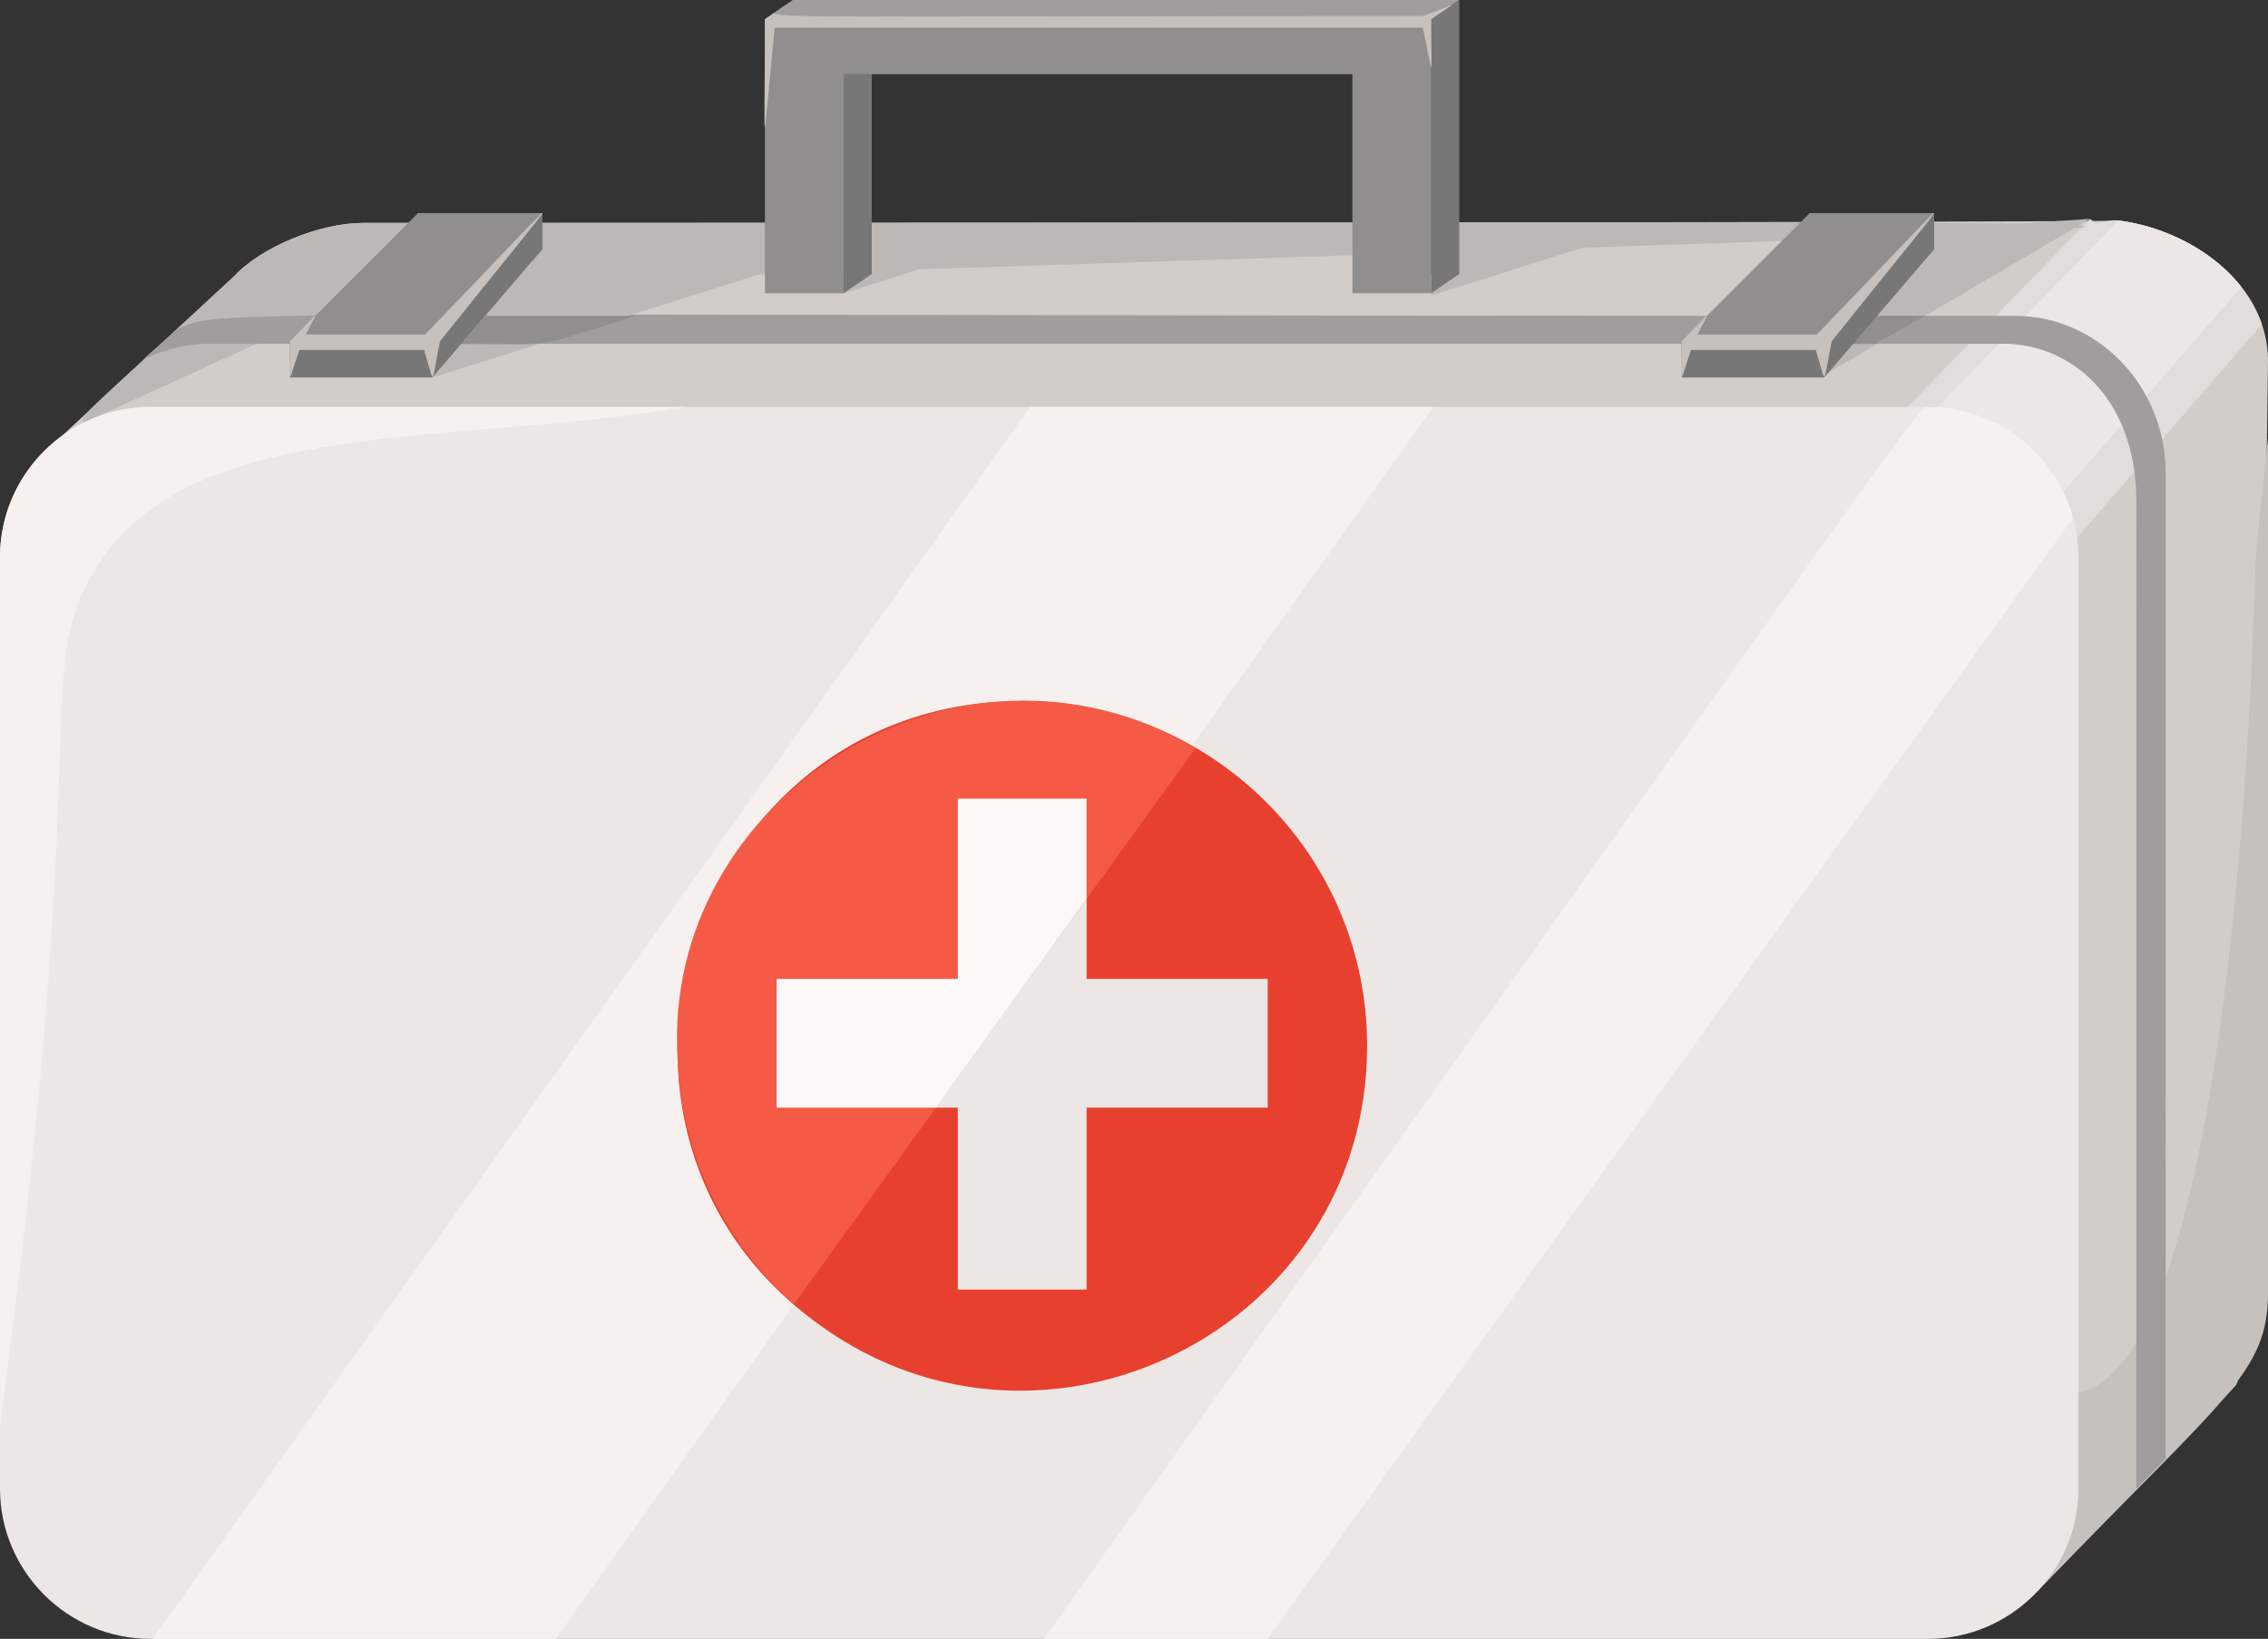
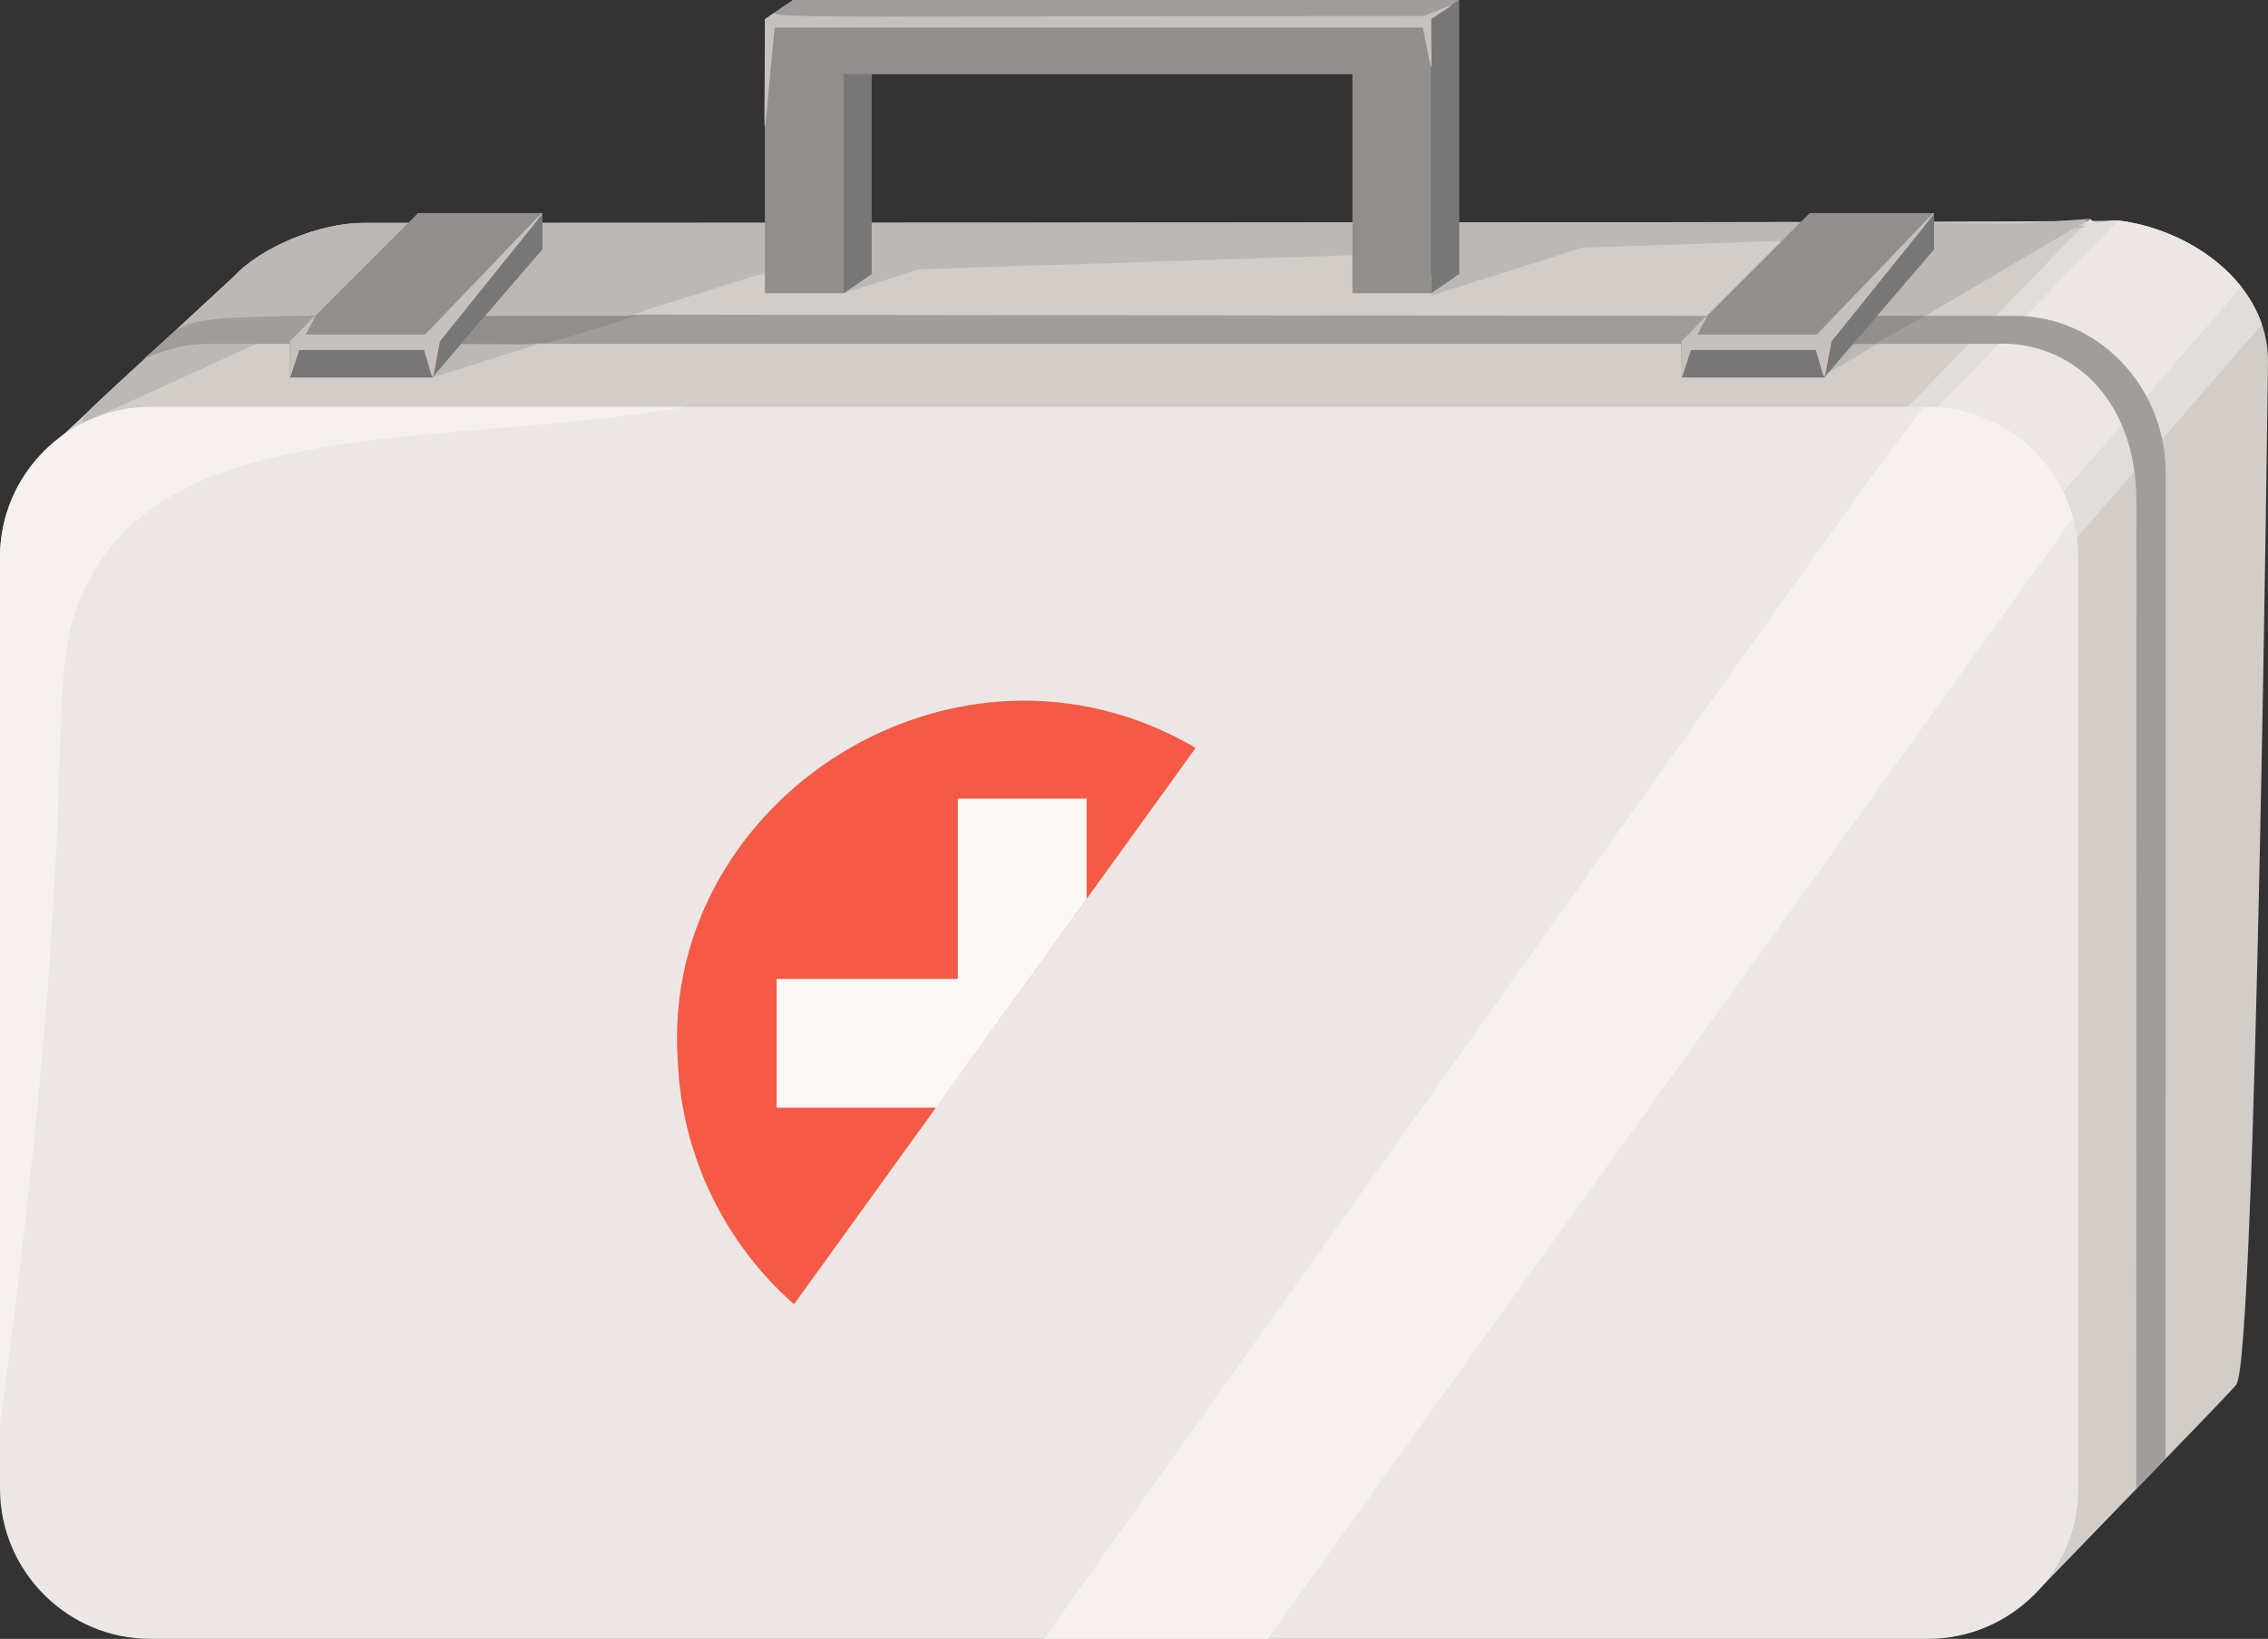
<svg xmlns="http://www.w3.org/2000/svg" id="_Layer_" viewBox="0 0 725.06 524.04">
  <rect x="0" y="0" width="725.06" height="524.04" fill="#333333" stroke="none" />
  <defs>
    <style>.cls-1{fill:#e8402e;}.cls-2{fill:#fbf8f7;}.cls-3{fill:#f45a45;}.cls-4{fill:#777;}.cls-5{fill:#918f8d;}.cls-6{fill:#e1dddb;}.cls-7{fill:#d2cdc8;}.cls-8{fill:#f6f1ef;}.cls-9{fill:#bcb8b5;}.cls-10{fill:#a09d9c;}.cls-11{fill:#c6c1bc;}.cls-12{fill:#ece7e5;}</style>
  </defs>
  <path class="cls-7" d="m714.98,442.54c.61,0-12.07,12.9-63.6,66.21l-71.77-44.83H101.42c-26.42,0-48.03,16.4-48.03-10.02V173.3l-41.95-26.18,63.32-58.72c8.77-9.49,27.5-17.13,41.39-17.13,560.61,0,561.13-.73,561.2-.72,24.04,3.04,47.71,20.89,47.71,44.83,0,0-3.8,319.04-10.09,327.17Z" />
  <polygon class="cls-9" points="581.98 120.7 668.14 69.98 613.94 73.63 581.98 120.7" />
  <path class="cls-6" d="m723.1,103.69l-65.89,76.13c-4.4-24.94-32.18-42.83-57.8-38.91l68.73-70.93,1.68,1.28c2.44,0,4.92-1.12,7.41-.76,19.28,2.44,39.53,14.66,45.87,33.18Z" />
  <path class="cls-12" d="m716.54,91.72c-71.69,82.44-63.46,74.3-64.93,71.69-4.93-15.31-20.77-26.53-36.31-28.98l61.92-63.93c15.21,1.92,30.22,9.73,39.31,21.21Z" />
-   <path class="cls-11" d="m725.06,413.24c0,25.55-13.29,33.03-71.25,92.99l-2.44-3.44,13.05-57.4c46.08-9.16,55.04-210,56.39-258.9.32-11.42.98-15.9,4.25-46.29v273.05Z" />
  <path class="cls-12" d="m664.43,178.13v297.89c0,26.4-21.64,48.01-48.04,48.01H48.04c-26.43,0-48.04-21.61-48.04-48.01V178.13c0-26.4,21.61-48.01,48.04-48.01h568.35c26.52,0,48.04,21.7,48.04,48.01Z" />
-   <polygon class="cls-8" points="458.19 130.11 177.64 524.04 48.83 524.04 329.34 130.11 458.19 130.11" />
  <path class="cls-8" d="m662.74,165.54l-257.51,358.5h-71.49c281.24-394.93,279.34-393.92,282.64-393.92,22.06,0,40.79,15.04,46.35,35.42Z" />
  <g>
-     <path class="cls-1" d="m437.05,334.43c0,90.81-103.14,141.23-174.78,89.4-86.2-61.39-42.33-199.68,64.5-199.68,60.46,0,110.28,48.88,110.28,110.28Z" />
    <polygon class="cls-12" points="405.27 313.01 405.27 354.18 347.38 354.18 347.38 412.34 306.21 412.34 306.21 354.18 248.28 354.18 248.28 313.01 306.21 313.01 306.21 255.35 347.38 255.35 347.38 313.01 405.27 313.01" />
    <path class="cls-3" d="m382.25,239.13l-128.42,177.91c-21.9-19.31-36.03-47.25-37.19-78.45-5.36-82.99,89.11-144.23,165.61-99.46Z" />
    <polygon class="cls-2" points="347.38 255.35 347.38 287.45 299.28 354.18 248.28 354.18 248.28 313.01 306.21 313.01 306.21 255.35 347.38 255.35" />
  </g>
  <path class="cls-9" d="m134.25,91.32c-15.38.54-11.45.22-107.64,43.91-.69-2.8-1.13-1.16,48.15-46.83,8.77-9.49,27.5-17.13,41.39-17.13,721.84,0,739.54-3.75,18.09,20.05Z" />
  <path class="cls-10" d="m692.36,151.32s0,314.6-.04,315.08l-9.37,9.69.04-315.76c0-33.58-21.7-51.52-44.87-50.4H66.6c-19.05,0-29.24,13.12-10.17-4.52,14.37-6.85-.03-4.4,587.9-4.4,26.21,0,48.03,22.38,48.03,50.32Z" />
  <polygon class="cls-5" points="599.43 109.97 615.44 101.01 576.17 101.01 568.44 109.97 599.43 109.97" />
  <path class="cls-4" d="m133.63,79.72c-20.96,20.96-11.38,14.38-40.98,29.4v11.58h45.65l35.12-40.98v-11.58c-27.39,13.9-18.43,11.58-39.79,11.58Z" />
  <polygon class="cls-5" points="138.3 109.12 92.65 109.12 133.63 68.14 173.42 68.14 138.3 109.12" />
  <path class="cls-11" d="m97.75,106.97h38.15c49.32-51.04,49.08-53.29,4.77,2.15-2.99,14.59-1.47,14.51-5.09,2.79h-39.88c-4.1,11.8-3.05,12.56-3.05-2.79,10.63-10.63,9.2-10.25,5.1-2.15Z" />
  <path class="cls-4" d="m578.54,79.72c-20.96,20.96-11.38,14.38-40.98,29.4v11.58h45.65l35.12-40.98v-11.58c-27.39,13.9-18.43,11.58-39.79,11.58Z" />
  <polygon class="cls-5" points="583.21 109.12 537.56 109.12 578.54 68.14 618.33 68.14 583.21 109.12" />
  <path class="cls-9" d="m339.43,71.61l-69.72,22.16,4.47-17.1c28.53-6.38,14.14-5.06,65.25-5.06Z" />
  <path class="cls-9" d="m527.26,72.38l-69.73,22.16,4.48-17.09c28.53-6.38,14.14-5.06,65.25-5.06Z" />
  <path class="cls-11" d="m542.66,106.97h38.15c49.32-51.04,49.07-53.29,4.77,2.15-2.99,14.59-1.47,14.51-5.09,2.79h-39.88c-4.1,11.8-3.05,12.56-3.05-2.79,10.63-10.63,9.2-10.25,5.1-2.15Z" />
  <g>
    <polygon class="cls-4" points="466.45 0 466.45 87.63 441.27 87.63 441.27 17.57 278.63 17.57 278.63 87.63 253.45 87.63 253.45 0 466.45 0" />
    <polygon class="cls-5" points="457.53 6.14 457.53 93.77 432.35 93.77 432.35 23.72 269.72 23.72 269.72 93.77 244.54 93.77 244.54 6.14 457.53 6.14" />
    <polygon class="cls-4" points="269.72 93.77 278.63 87.63 278.63 23.72 269.72 23.72 269.72 93.77" />
    <polygon class="cls-10" points="244.54 6.14 253.45 0 466.45 0 457.53 6.14 244.54 6.14" />
    <polygon class="cls-4" points="457.53 93.77 466.45 87.63 466.45 0 457.53 6.14 457.53 93.77" />
  </g>
  <polygon class="cls-9" points="138.3 120.7 243.54 87.47 170.26 83.41 138.3 120.7" />
  <path class="cls-5" d="m203.53,101.01h-48.35l-7.73,8.97c33.17,0,20.39,1.79,56.08-8.97Z" />
  <path class="cls-11" d="m247.64,8.81h207.21c3.66,17.29,2.68,17.29,2.68-2.67,8.62-5.94,9.38-5.57-2.42-1.03-238.14,0-208.37,1.4-204.01-3.49l-6.56,4.52c0,44.46-1.18,46.4,3.11,2.67Z" />
  <path class="cls-8" d="m218.86,130.12c-71.94,12.6-158.54,2.07-188.39,51.84-20.75,34.61.09,48.16-30.46,273.44V178.13c0-26.4,21.61-48.01,48.04-48.01h170.82Z" />
</svg>